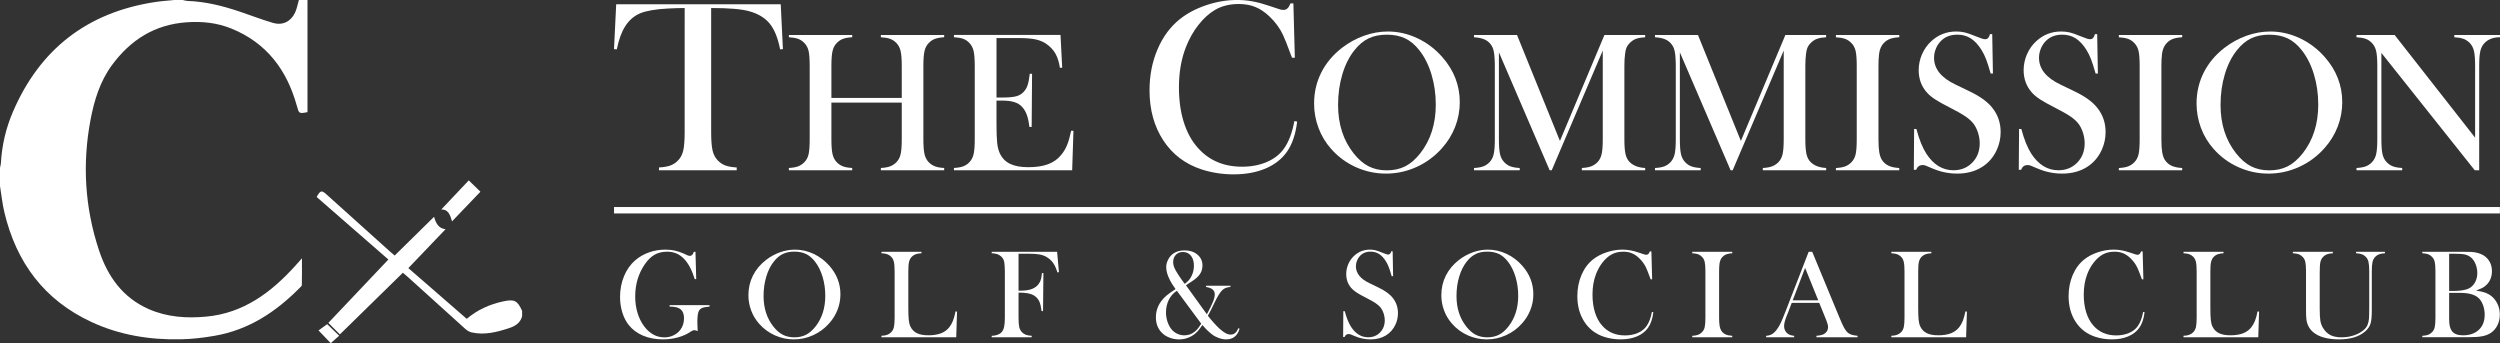
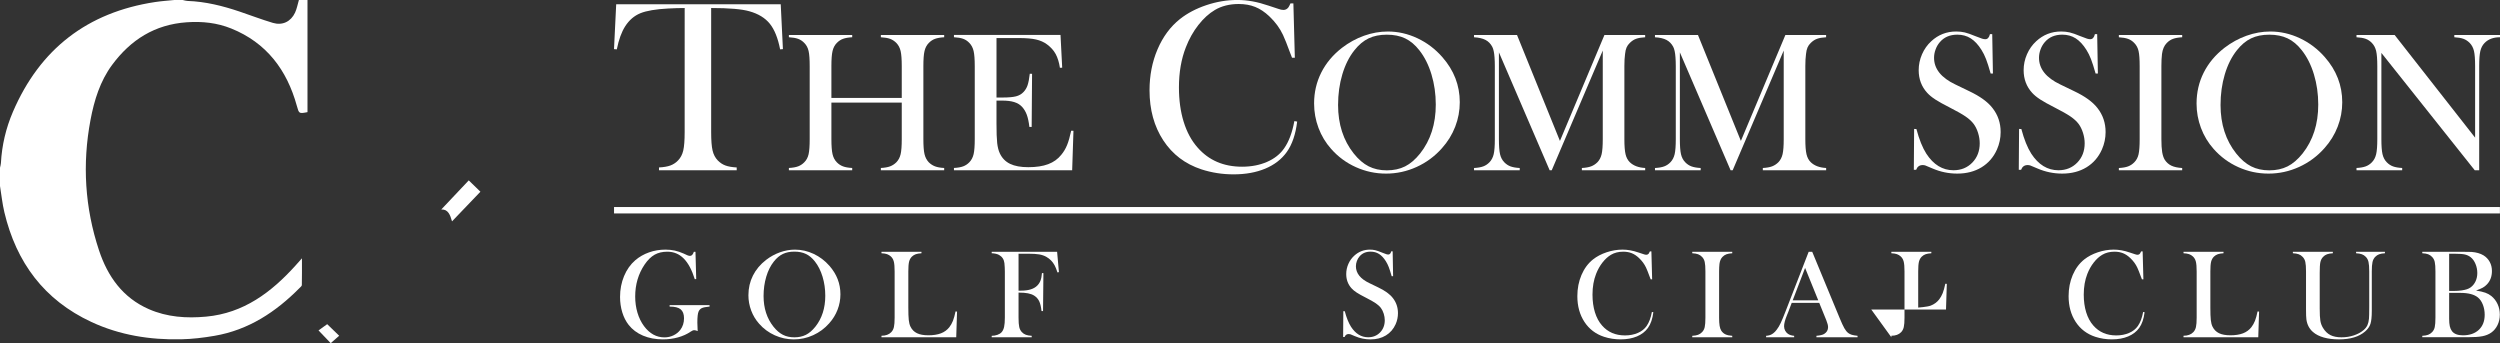
<svg xmlns="http://www.w3.org/2000/svg" id="Layer_2" data-name="Layer 2" viewBox="0 0 1873.01 257.09">
  <rect x="0" y="0" width="1873.01" height="257.09" fill="#333333" stroke="none" />
  <defs>
    <style> .cls-1 { fill: #fff; } </style>
  </defs>
  <g id="Layer_1-2" data-name="Layer 1">
    <g>
      <path class="cls-1" d="m230.37.01v84.01c-6.4,1.23-6.34,1.21-8.03-4.9-7.44-26.82-22.73-47.12-49.08-57.76-10.62-4.29-21.67-5.48-33.33-4.67-24.03,1.67-42.04,13.16-55.92,31.91-9.01,12.17-13.41,26.48-16.18,41.13-6.27,33.11-4.27,65.86,6.36,97.87,6.49,19.53,17.77,35.45,37.31,44.01,13.71,6,28.21,6.97,42.93,5.61,28.14-2.6,48.86-18.23,67.01-38.33,1.34-1.48,2.65-2.98,4.78-5.37,0,7.4.06,13.73-.08,20.05-.02.74-1.02,1.51-1.67,2.16-17.82,18.01-38.26,31.48-63.68,35.85-8.28,1.43-16.72,2.44-25.11,2.62-23.27.51-45.88-3.06-67.18-12.97C33.04,224.76,12.2,196.58,3.28,159.06c-1.54-6.46-2.21-13.13-3.28-19.7,0-4.56,0-9.13,0-13.69.24-1.17.63-2.32.69-3.5.71-13.34,3.75-26.18,9-38.41C29.95,36.66,65.5,9.24,116.19,1.53c4.73-.72,9.53-1.03,14.3-1.52,2.15,0,4.3,0,6.44,0,1.17.24,2.34.65,3.52.69,13.46.46,26.35,3.69,39.03,7.96,8.33,2.81,16.55,5.97,24.97,8.48,7.13,2.12,13.43-.9,16.59-7.64,1.39-2.97,1.95-6.32,2.89-9.5,2.15,0,4.3,0,6.44,0Z" />
-       <path class="cls-1" d="m391.17,236.96c-1.37,5.07-5.25,7.4-9.84,8.9-9.09,2.99-18.28,5.34-27.92,3.2-1.7-.38-3.44-1.42-4.76-2.6-14.38-12.9-28.68-25.9-43-38.86-1.09-.98-2.24-1.91-3.83-3.26-15.74,15.42-31.42,30.77-47.17,46.2-3.14-3.13-6.16-6.15-8.65-8.64,14.88-15.7,29.71-31.36,44.97-47.47-17.55-15.3-35.69-31.12-53.73-46.85,2.78-5.01,3.73-5.2,7.34-1.95,15.96,14.36,31.92,28.72,47.89,43.07.89.8,1.82,1.55,3.22,2.74,9.67-9.51,19.28-18.94,29.52-29.02,1.37,5.11,3.6,8.79,8.62,9.29-9.38,9.8-18.43,19.25-27.9,29.15,14.58,12.67,29.1,25.29,43.75,38.02,8.16-6.91,17.41-10.97,27.49-13.11,8.32-1.77,10.53-.53,14.01,7.17v4.03Z" />
      <path class="cls-1" d="m351.19,135.14c3.24,3.15,6.19,6.01,8.74,8.49-6.88,7.18-13.78,14.39-21.27,22.21-1.38-4.91-2.99-9.18-8.06-8.89,6.94-7.36,13.84-14.66,20.59-21.81Z" />
      <path class="cls-1" d="m245.14,242.87c2.59,2.5,5.56,5.38,8.98,8.68-2.19,1.91-4.16,3.63-6.35,5.54-2.76-2.89-5.67-5.94-9.13-9.55,2.02-1.45,4.16-2.99,6.49-4.67Z" />
    </g>
    <g>
      <g>
        <path class="cls-1" d="m512.96,6.01c-3.83,0-7.93.12-12.3.36-9.35.49-16.32,1.67-20.91,3.55-4.59,1.88-8.37,5.13-11.34,9.75-2.73,4.25-4.83,10.02-6.29,17.31l-2.1-.18,1.64-33.62h123.27l1.64,33.62-2.1.18c-1.64-8.44-4.21-14.84-7.7-19.18-3.49-4.34-8.58-7.46-15.26-9.34-5.65-1.64-15.22-2.46-28.7-2.46v92.93c0,6.2.35,10.8,1.05,13.8.7,3.01,1.99,5.48,3.87,7.43,1.7,1.76,3.63,3.04,5.79,3.83,2.16.79,4.97,1.28,8.43,1.46v2.1h-58.22v-2.1c3.52-.18,6.36-.67,8.52-1.46,2.16-.79,4.08-2.06,5.79-3.83,1.88-1.94,3.17-4.4,3.87-7.38.7-2.98,1.05-7.59,1.05-13.85V6.01Z" />
        <path class="cls-1" d="m622.89,73.36h52.71v-23.83c0-5.1-.29-8.86-.85-11.29-.57-2.42-1.62-4.43-3.16-6.01-1.39-1.43-2.96-2.47-4.71-3.12-1.76-.64-4.07-1.04-6.94-1.19v-1.71h47.44v1.71c-2.82.15-5.11.55-6.87,1.19-1.76.64-3.33,1.68-4.71,3.12-1.53,1.58-2.59,3.6-3.16,6.05-.57,2.45-.85,6.2-.85,11.25v54.72c0,5.05.28,8.79.85,11.21.57,2.43,1.62,4.45,3.16,6.09,1.39,1.39,2.96,2.41,4.71,3.08,1.76.67,4.05,1.08,6.87,1.22v1.71h-47.44v-1.71c2.87-.15,5.18-.56,6.94-1.22,1.76-.67,3.33-1.7,4.71-3.08,1.53-1.58,2.59-3.59,3.16-6.01.57-2.42.85-6.19.85-11.29v-27.4h-52.71v27.4c0,5.05.28,8.8.85,11.25.57,2.45,1.62,4.47,3.16,6.05,1.34,1.39,2.88,2.41,4.64,3.08,1.76.67,4.07,1.08,6.94,1.22v1.71h-47.44v-1.71c2.87-.15,5.18-.56,6.94-1.22,1.76-.67,3.3-1.7,4.64-3.08,1.58-1.58,2.65-3.59,3.19-6.01.54-2.42.82-6.19.82-11.29v-54.72c0-5.1-.27-8.86-.82-11.29-.55-2.42-1.61-4.43-3.19-6.01-1.34-1.43-2.9-2.47-4.68-3.12-1.78-.64-4.08-1.04-6.9-1.19v-1.71h47.44v1.71c-2.82.15-5.11.55-6.87,1.19-1.76.64-3.33,1.68-4.71,3.12-1.53,1.58-2.59,3.6-3.16,6.05-.57,2.45-.85,6.2-.85,11.25v23.83Z" />
        <path class="cls-1" d="m794.54,26.21l1.26,24.5-1.71.07c-.64-4.16-1.71-7.6-3.19-10.32-1.48-2.72-3.64-5.12-6.46-7.2-2.33-1.73-5.07-2.96-8.24-3.67-3.17-.72-7.38-1.08-12.62-1.08h-17v44.55h4.45c4.5,0,7.89-.3,10.17-.89,2.28-.59,4.13-1.66,5.57-3.19,1.39-1.43,2.41-3.13,3.08-5.09s1.23-4.84,1.67-8.65l1.71.07-.3,39.8h-1.71c-.45-3.81-1.1-6.88-1.97-9.21-.87-2.33-2.07-4.31-3.6-5.94-1.48-1.58-3.42-2.75-5.79-3.49s-5.4-1.11-9.06-1.11h-4.23v17c0,6.78.17,11.72.52,14.81.35,3.09,1.01,5.68,2,7.76,1.68,3.56,4.24,6.17,7.68,7.83,3.44,1.66,7.98,2.49,13.62,2.49,5.94,0,10.91-.75,14.92-2.26s7.28-3.85,9.8-7.02c1.78-2.13,3.23-4.55,4.34-7.28,1.11-2.72,2.14-6.31,3.08-10.77l1.71.07-.97,29.55h-88.57v-1.71c2.82-.15,5.11-.54,6.87-1.19,1.76-.64,3.33-1.68,4.71-3.12,1.53-1.58,2.59-3.6,3.16-6.05.57-2.45.85-6.2.85-11.25v-54.72c0-5.05-.29-8.8-.85-11.25-.57-2.45-1.62-4.47-3.16-6.05-1.34-1.43-2.88-2.47-4.64-3.12-1.76-.64-4.07-1.04-6.94-1.19v-1.71h79.81Z" />
        <path class="cls-1" d="m969.01,2.55l1.09,40.73h-2.1c-.67-1.76-1.18-3.1-1.55-4.01-2.13-5.83-3.86-10.17-5.19-13.03-2.37-5.1-5.8-9.78-10.3-14.03-3.4-3.22-6.92-5.56-10.57-7.02-3.64-1.46-7.74-2.19-12.3-2.19-6.86,0-12.82,1.49-17.86,4.46-4.43,2.61-8.56,6.36-12.39,11.25-3.83,4.89-6.96,10.46-9.38,16.72-3.46,8.81-5.19,18.83-5.19,30.07,0,9.54,1.18,18.13,3.55,25.78,2.37,7.65,5.83,14.06,10.39,19.22,8.38,9.6,19.5,14.4,33.35,14.4,6.92,0,13.15-1.2,18.68-3.6,5.53-2.4,9.81-5.79,12.85-10.16,3.52-5.04,6.07-11.84,7.65-20.41l2.1.36c-1.15,9.6-3.77,17.22-7.84,22.87-3.89,5.41-9.25,9.54-16.08,12.39-6.83,2.85-14.75,4.28-23.73,4.28-8.38,0-16.4-1.25-24.05-3.74-12.21-4.01-21.75-11.25-28.61-21.73-6.86-10.48-10.3-22.97-10.3-37.49,0-11.12,2-21.37,6.01-30.75,4.01-9.38,9.6-16.93,16.76-22.64,5.53-4.37,12.13-7.85,19.82-10.43,7.68-2.58,15.38-3.87,23.1-3.87s15.12,1.4,23.32,4.19l7.47,2.46c1.46.55,2.73.82,3.83.82,1.52,0,2.76-.64,3.74-1.91.42-.61.94-1.61,1.55-3.01h2.19Z" />
        <path class="cls-1" d="m984.52,77.55c0-8.32,1.78-16.04,5.35-23.14,3.56-7.11,8.76-13.31,15.59-18.61,5.1-3.91,10.59-6.92,16.48-9.03,5.89-2.1,11.83-3.16,17.82-3.16,7.62,0,15,1.67,22.13,5.02s13.36,8.06,18.71,14.15c8.71,9.91,13.07,21.17,13.07,33.8,0,6.34-1.14,12.46-3.42,18.35-2.28,5.89-5.59,11.27-9.95,16.12-5.35,6.04-11.67,10.72-18.97,14.04-7.3,3.32-14.94,4.98-22.9,4.98s-15.39-1.61-22.57-4.83c-7.18-3.22-13.36-7.78-18.56-13.67-4.11-4.61-7.26-9.84-9.47-15.71-2.2-5.87-3.3-11.97-3.3-18.32Zm17.97,1.11c0,14.37,3.91,26.48,11.73,36.33,3.51,4.41,7.24,7.62,11.17,9.62s8.48,3.01,13.62,3.01,9.76-.99,13.7-2.97,7.68-5.2,11.25-9.66c7.82-9.91,11.73-22.12,11.73-36.63,0-7.97-1.08-15.52-3.23-22.62-2.15-7.11-5.19-13.14-9.1-18.09-3.17-4.06-6.69-7.02-10.58-8.88-3.89-1.86-8.48-2.79-13.77-2.79s-9.79.92-13.62,2.75c-3.84,1.83-7.39,4.8-10.65,8.91-3.91,4.9-6.93,10.92-9.06,18.06-2.13,7.13-3.19,14.79-3.19,22.96Z" />
        <path class="cls-1" d="m1232.57,27.92c-2.82.15-5.09.53-6.79,1.15-1.71.62-3.28,1.65-4.71,3.08-1.09,1.04-1.91,2.19-2.45,3.45-.55,1.26-.92,2.86-1.11,4.79-.35,2.57-.52,5.62-.52,9.13v54.72c0,5.1.3,8.89.89,11.36.59,2.48,1.66,4.45,3.19,5.94,2.72,2.62,6.56,4.06,11.51,4.31v1.71h-47.44v-1.71c2.87-.15,5.18-.56,6.94-1.22,1.76-.67,3.33-1.7,4.71-3.08,1.53-1.58,2.59-3.6,3.16-6.05.57-2.45.85-6.2.85-11.25V37.87l-38.24,89.69h-1.56l-38.01-88.35v65.04c0,5.1.28,8.86.85,11.29.57,2.43,1.62,4.43,3.16,6.01,1.39,1.44,2.96,2.48,4.71,3.12,1.76.64,4.05,1.04,6.87,1.19v1.71h-34.23v-1.71c2.82-.15,5.11-.54,6.87-1.19,1.76-.64,3.33-1.68,4.71-3.12,1.53-1.58,2.59-3.6,3.16-6.05.57-2.45.85-6.2.85-11.25v-54.72c0-2.28-.07-4.43-.22-6.46-.25-3.66-.82-6.34-1.71-8.02-1.24-2.33-2.93-4.05-5.09-5.16-2.15-1.11-5.01-1.77-8.58-1.97v-1.71h32.22l32.15,79.37,33.34-79.37h30.51v1.71Z" />
        <path class="cls-1" d="m1368.14,27.92c-2.82.15-5.09.53-6.79,1.15-1.71.62-3.28,1.65-4.71,3.08-1.09,1.04-1.91,2.19-2.45,3.45-.55,1.26-.92,2.86-1.11,4.79-.35,2.57-.52,5.62-.52,9.13v54.72c0,5.1.3,8.89.89,11.36.59,2.48,1.66,4.45,3.19,5.94,2.72,2.62,6.56,4.06,11.51,4.31v1.71h-47.44v-1.71c2.87-.15,5.18-.56,6.94-1.22,1.76-.67,3.33-1.7,4.71-3.08,1.53-1.58,2.59-3.6,3.16-6.05.57-2.45.85-6.2.85-11.25V37.87l-38.24,89.69h-1.56l-38.01-88.35v65.04c0,5.1.28,8.86.85,11.29.57,2.43,1.62,4.43,3.16,6.01,1.38,1.44,2.96,2.48,4.71,3.12,1.76.64,4.05,1.04,6.87,1.19v1.71h-34.23v-1.71c2.82-.15,5.11-.54,6.87-1.19,1.76-.64,3.33-1.68,4.71-3.12,1.53-1.58,2.59-3.6,3.16-6.05.57-2.45.85-6.2.85-11.25v-54.72c0-2.28-.07-4.43-.22-6.46-.25-3.66-.82-6.34-1.71-8.02-1.24-2.33-2.93-4.05-5.09-5.16-2.15-1.11-5.01-1.77-8.58-1.97v-1.71h32.22l32.15,79.37,33.34-79.37h30.51v1.71Z" />
-         <path class="cls-1" d="m1422.94,26.21v1.71c-2.82.15-5.11.55-6.87,1.19-1.76.64-3.33,1.68-4.71,3.12-1.93,1.98-3.12,4.73-3.56,8.24-.3,2.62-.45,5.64-.45,9.06v54.72c0,4.11.2,7.35.59,9.73.4,2.38,1.04,4.28,1.93,5.72,1.29,1.98,2.94,3.45,4.97,4.42,2.03.97,4.73,1.55,8.09,1.75v1.71h-47.44v-1.71c2.87-.15,5.18-.56,6.94-1.22,1.76-.67,3.3-1.7,4.64-3.08,1.58-1.58,2.65-3.59,3.19-6.01.54-2.42.82-6.19.82-11.29v-54.72c0-5.1-.27-8.86-.82-11.29-.55-2.42-1.61-4.43-3.19-6.01-1.34-1.43-2.9-2.47-4.68-3.12-1.78-.64-4.08-1.04-6.9-1.19v-1.71h47.44Z" />
        <path class="cls-1" d="m1433.85,127.26l.22-30.66,1.71.07c2.08,7.8,4.55,13.95,7.42,18.44,5.39,8.3,12.18,12.44,20.34,12.44,5.69,0,10.39-1.9,14.11-5.72,3.71-3.81,5.57-8.64,5.57-14.48,0-2.52-.41-5.1-1.22-7.72-.82-2.62-1.92-4.87-3.3-6.76-1.44-1.93-3.45-3.79-6.05-5.57-2.6-1.78-6.57-4.03-11.92-6.76-4.7-2.38-8.3-4.38-10.8-6.01-2.5-1.63-4.52-3.29-6.05-4.97-4.26-4.65-6.39-10.32-6.39-17,0-4.11.83-8.07,2.49-11.88,1.66-3.81,3.97-7.08,6.94-9.8,5.25-4.85,11.46-7.28,18.64-7.28,2.33,0,4.48.24,6.46.7,1.98.47,4.63,1.4,7.94,2.78,2.47.99,4.16,1.62,5.05,1.89s1.68.41,2.38.41c1.73,0,2.9-1.26,3.49-3.79h1.71l.52,29.48h-1.71c-1.33-4.7-2.48-8.3-3.45-10.8-.96-2.5-2.11-4.81-3.45-6.94-2.42-3.86-5.09-6.72-8-8.58-2.92-1.86-6.27-2.78-10.08-2.78-5.53,0-9.91,1.88-13.12,5.65-1.33,1.54-2.39,3.34-3.15,5.43-.77,2.08-1.15,4.16-1.15,6.24,0,8.27,5.31,14.94,15.94,19.99l10.45,5.05c8.06,3.82,13.86,8.03,17.42,12.63,4.05,5.15,6.08,11.15,6.08,17.99,0,4.54-.92,8.89-2.75,13.04-2.57,5.78-6.44,10.23-11.58,13.37-5.15,3.13-11.21,4.7-18.19,4.7-6.39,0-12.52-1.26-18.41-3.79-3.07-1.34-4.9-2.1-5.49-2.3-.59-.2-1.26-.3-2-.3-2.38,0-4.01,1.19-4.9,3.56h-1.71Z" />
        <path class="cls-1" d="m1512.48,127.26l.22-30.66,1.71.07c2.08,7.8,4.55,13.95,7.42,18.44,5.39,8.3,12.18,12.44,20.34,12.44,5.69,0,10.39-1.9,14.11-5.72,3.71-3.81,5.57-8.64,5.57-14.48,0-2.52-.41-5.1-1.22-7.72-.82-2.62-1.92-4.87-3.3-6.76-1.44-1.93-3.45-3.79-6.05-5.57-2.6-1.78-6.57-4.03-11.92-6.76-4.7-2.38-8.3-4.38-10.8-6.01-2.5-1.63-4.52-3.29-6.05-4.97-4.26-4.65-6.39-10.32-6.39-17,0-4.11.83-8.07,2.49-11.88,1.66-3.81,3.97-7.08,6.94-9.8,5.25-4.85,11.46-7.28,18.64-7.28,2.33,0,4.48.24,6.46.7,1.98.47,4.63,1.4,7.94,2.78,2.47.99,4.16,1.62,5.05,1.89s1.68.41,2.38.41c1.73,0,2.9-1.26,3.49-3.79h1.71l.52,29.48h-1.71c-1.33-4.7-2.48-8.3-3.45-10.8-.96-2.5-2.11-4.81-3.45-6.94-2.42-3.86-5.09-6.72-8-8.58-2.92-1.86-6.27-2.78-10.08-2.78-5.53,0-9.91,1.88-13.12,5.65-1.33,1.54-2.39,3.34-3.15,5.43-.77,2.08-1.15,4.16-1.15,6.24,0,8.27,5.31,14.94,15.94,19.99l10.45,5.05c8.06,3.82,13.86,8.03,17.42,12.63,4.05,5.15,6.08,11.15,6.08,17.99,0,4.54-.92,8.89-2.75,13.04-2.57,5.78-6.44,10.23-11.58,13.37-5.15,3.13-11.21,4.7-18.19,4.7-6.39,0-12.52-1.26-18.41-3.79-3.07-1.34-4.9-2.1-5.49-2.3-.59-.2-1.26-.3-2-.3-2.38,0-4.01,1.19-4.9,3.56h-1.71Z" />
        <path class="cls-1" d="m1634.91,26.21v1.71c-2.82.15-5.11.55-6.87,1.19-1.76.64-3.33,1.68-4.71,3.12-1.93,1.98-3.12,4.73-3.56,8.24-.3,2.62-.45,5.64-.45,9.06v54.72c0,4.11.2,7.35.59,9.73.4,2.38,1.04,4.28,1.93,5.72,1.29,1.98,2.94,3.45,4.97,4.42,2.03.97,4.73,1.55,8.09,1.75v1.71h-47.44v-1.71c2.87-.15,5.18-.56,6.94-1.22,1.76-.67,3.3-1.7,4.64-3.08,1.58-1.58,2.65-3.59,3.19-6.01.54-2.42.82-6.19.82-11.29v-54.72c0-5.1-.27-8.86-.82-11.29-.55-2.42-1.61-4.43-3.19-6.01-1.34-1.43-2.9-2.47-4.68-3.12-1.78-.64-4.08-1.04-6.9-1.19v-1.71h47.44Z" />
        <path class="cls-1" d="m1645.67,77.55c0-8.32,1.78-16.04,5.35-23.14,3.56-7.11,8.76-13.31,15.59-18.61,5.1-3.91,10.59-6.92,16.48-9.03,5.89-2.1,11.83-3.16,17.82-3.16,7.62,0,15,1.67,22.13,5.02s13.36,8.06,18.71,14.15c8.71,9.91,13.07,21.17,13.07,33.8,0,6.34-1.14,12.46-3.42,18.35-2.28,5.89-5.59,11.27-9.95,16.12-5.35,6.04-11.67,10.72-18.97,14.04-7.3,3.32-14.94,4.98-22.91,4.98s-15.39-1.61-22.57-4.83c-7.18-3.22-13.36-7.78-18.56-13.67-4.11-4.61-7.26-9.84-9.47-15.71-2.2-5.87-3.3-11.97-3.3-18.32Zm17.97,1.11c0,14.37,3.91,26.48,11.73,36.33,3.51,4.41,7.24,7.62,11.17,9.62,3.93,2.01,8.47,3.01,13.62,3.01s9.76-.99,13.7-2.97c3.93-1.98,7.68-5.2,11.25-9.66,7.82-9.91,11.73-22.12,11.73-36.63,0-7.97-1.08-15.52-3.23-22.62-2.15-7.11-5.19-13.14-9.1-18.09-3.17-4.06-6.69-7.02-10.58-8.88-3.89-1.86-8.48-2.79-13.77-2.79s-9.79.92-13.62,2.75c-3.84,1.83-7.39,4.8-10.65,8.91-3.91,4.9-6.93,10.92-9.06,18.06-2.13,7.13-3.19,14.79-3.19,22.96Z" />
        <path class="cls-1" d="m1784.14,39.65v64.59c0,5.1.28,8.86.85,11.29.57,2.43,1.62,4.43,3.16,6.01,1.38,1.44,2.96,2.48,4.71,3.12,1.76.64,4.05,1.04,6.87,1.19v1.71h-34.23v-1.71c2.82-.15,5.11-.54,6.87-1.19,1.76-.64,3.33-1.68,4.71-3.12,1.53-1.58,2.59-3.6,3.16-6.05.57-2.45.85-6.2.85-11.25v-54.79c0-5-.29-8.72-.85-11.17-.57-2.45-1.62-4.47-3.16-6.05-1.34-1.43-2.88-2.47-4.64-3.12-1.76-.64-4.07-1.04-6.94-1.19v-1.71h28.58l60.29,76.92v-53.61c0-5.1-.29-8.86-.85-11.29-.57-2.42-1.62-4.43-3.16-6.01-1.39-1.43-2.96-2.47-4.71-3.12-1.76-.64-4.05-1.04-6.87-1.19v-1.71h34.23v1.71c-4.95,0-8.81,1.44-11.58,4.31-1.53,1.58-2.59,3.6-3.16,6.05-.57,2.45-.85,6.18-.85,11.17v78.11h-3.34l-69.94-87.91Z" />
      </g>
      <rect class="cls-1" x="460.04" y="155.11" width="1412.9" height="4.8" />
      <g>
        <path class="cls-1" d="m521.05,188.67l.56,20.4-1.08.09c-2.16-6.94-4.92-12.11-8.3-15.5-3.38-3.39-7.46-5.09-12.24-5.09-3.72,0-6.92.76-9.59,2.27-2.67,1.52-5.17,3.98-7.48,7.39-4.69,6.97-7.03,14.94-7.03,23.91,0,4.28.56,8.32,1.69,12.12s2.77,7.15,4.92,10.06c4.19,5.63,9.3,8.44,15.33,8.44,2.38,0,4.61-.5,6.71-1.5,2.09-1,3.81-2.38,5.16-4.13,1.84-2.44,2.77-5.33,2.77-8.67,0-3.09-.84-5.33-2.51-6.71-1.67-1.38-4.43-2.06-8.28-2.06v-1.08h29.92v1.08c-2.75.25-4.68.63-5.79,1.15-1.11.52-1.93,1.4-2.46,2.65-.59,1.38-.89,4.11-.89,8.21,0,1.13.06,2.88.19,5.25l.09,1.08c-1.19-.44-2.06-.66-2.63-.66-.69,0-1.56.36-2.63,1.08-2.72,1.88-5.88,3.31-9.47,4.31-3.6,1-7.39,1.5-11.39,1.5-5.5,0-10.47-.94-14.89-2.81-4.42-1.88-8.01-4.56-10.76-8.07-2.06-2.63-3.65-5.75-4.76-9.38-1.11-3.63-1.66-7.47-1.66-11.54,0-5.6,1-10.8,3-15.61,2-4.81,4.81-8.78,8.44-11.91,2.97-2.53,6.39-4.49,10.27-5.86,3.88-1.38,7.97-2.06,12.29-2.06,2.5,0,4.82.23,6.96.7,2.14.47,4.42,1.24,6.82,2.3l2.77,1.27c.69.28,1.31.42,1.88.42,1.25,0,2.2-1.02,2.86-3.05h1.22Z" />
        <path class="cls-1" d="m560.72,221.09c0-5.25,1.13-10.13,3.38-14.62s5.53-8.41,9.85-11.75c3.22-2.47,6.69-4.37,10.41-5.7,3.72-1.33,7.47-1.99,11.25-1.99,4.81,0,9.47,1.06,13.97,3.17s8.44,5.09,11.82,8.94c5.5,6.26,8.25,13.37,8.25,21.35,0,4-.72,7.87-2.16,11.59-1.44,3.72-3.53,7.12-6.28,10.18-3.38,3.82-7.37,6.77-11.98,8.87-4.61,2.1-9.43,3.14-14.47,3.14s-9.72-1.02-14.26-3.05c-4.53-2.03-8.44-4.91-11.72-8.63-2.6-2.91-4.59-6.22-5.98-9.92-1.39-3.71-2.09-7.56-2.09-11.57Zm11.35.7c0,9.07,2.47,16.72,7.41,22.95,2.22,2.78,4.57,4.81,7.06,6.08,2.49,1.27,5.35,1.9,8.6,1.9s6.17-.63,8.65-1.88,4.85-3.28,7.1-6.1c4.94-6.26,7.41-13.97,7.41-23.13,0-5.04-.68-9.8-2.04-14.29s-3.27-8.3-5.74-11.43c-2-2.56-4.23-4.43-6.68-5.61-2.45-1.17-5.35-1.76-8.7-1.76s-6.18.58-8.6,1.74c-2.42,1.16-4.67,3.03-6.73,5.63-2.47,3.1-4.38,6.9-5.72,11.4-1.34,4.5-2.02,9.34-2.02,14.5Z" />
        <path class="cls-1" d="m660.41,252.67v-1.13c3.16,0,5.6-.89,7.32-2.67.97-1,1.63-2.27,1.99-3.82.36-1.55.54-3.92.54-7.1v-34.56c0-3.31-.2-5.76-.59-7.34-.39-1.58-1.12-2.87-2.18-3.87-.88-.81-1.85-1.41-2.93-1.78s-2.46-.59-4.15-.66v-1.08h29.96v1.08c-1.72.09-3.13.33-4.22.7-1.09.38-2.06.97-2.91,1.78-1.06,1.03-1.78,2.33-2.16,3.89-.38,1.56-.56,3.99-.56,7.27v27.06c0,4.16.11,7.25.33,9.28.22,2.03.64,3.69,1.27,4.97,1.09,2.25,2.72,3.9,4.88,4.95,2.16,1.05,5.02,1.57,8.58,1.57s6.85-.49,9.4-1.48c2.55-.98,4.63-2.51,6.26-4.57,1.09-1.41,1.99-3,2.7-4.78s1.35-4.13,1.95-7.03l1.13.09-.61,19.23h-55.99Z" />
        <path class="cls-1" d="m763.1,219.24v18.71c0,3.19.17,5.54.52,7.06.34,1.52,1,2.79,1.97,3.82.84.91,1.84,1.57,2.98,1.99,1.14.42,2.6.68,4.38.77v1.08h-29.96v-1.08c1.5,0,2.92-.24,4.27-.73,1.34-.48,2.39-1.13,3.14-1.95.87-.97,1.5-2.3,1.88-3.99s.56-4.02.56-6.99v-34.56c0-2-.11-4.08-.33-6.24-.31-2.75-1.66-4.8-4.03-6.14-1.31-.72-3.14-1.14-5.49-1.27v-1.08h49l1.36,15.24-1.08.23c-.78-2.38-1.5-4.16-2.16-5.35-1.47-2.72-3.53-4.83-6.19-6.33-1.53-.87-3.3-1.48-5.3-1.83-2-.34-4.75-.52-8.25-.52h-7.27v27.67h1.88c5.53,0,9.55-1.23,12.05-3.7,1.09-1.06,1.92-2.32,2.49-3.77s.94-3.35,1.13-5.7l1.08.05-.28,28.42h-1.13c-.34-3.19-.93-5.65-1.76-7.39-.83-1.73-2.09-3.13-3.77-4.2-1.25-.78-2.79-1.35-4.62-1.71-1.83-.36-4.18-.54-7.06-.54Z" />
-         <path class="cls-1" d="m888.51,213.71l15.69,21.76c2.19-4.09,3.72-7.22,4.6-9.4.87-2.18,1.31-4.04,1.31-5.57,0-3.03-2.17-4.85-6.52-5.47v-.98h18.24v.94c-1.44.13-2.61.37-3.52.73-.91.36-1.77.91-2.58,1.66-1.59,1.5-3.56,4.69-5.91,9.57l-1.45,3c-.78,1.69-1.92,3.89-3.42,6.61,1.19,1.56,2.59,3.24,4.2,5.04,1.61,1.8,3.04,3.28,4.29,4.43,1.78,1.63,3.34,2.81,4.67,3.54,1.33.73,2.62,1.1,3.87,1.1,1.34,0,2.47-.38,3.38-1.13.91-.75,1.7-1.97,2.39-3.66l.94.42c-1.56,5.32-4.93,7.97-10.08,7.97-1.72,0-3.52-.33-5.39-.98-1.88-.66-3.58-1.56-5.11-2.72-2.35-1.75-4.77-4.11-7.27-7.08-1.38,2-2.5,3.5-3.38,4.5-1.82,2.03-3.94,3.59-6.36,4.67-2.43,1.08-5.02,1.62-7.77,1.62-2.54,0-4.98-.47-7.35-1.41s-4.3-2.22-5.8-3.85c-2.79-2.97-4.18-6.72-4.18-11.25s1.34-8.53,4.03-12.19c1.06-1.44,2.34-2.79,3.82-4.06,1.48-1.27,3.52-2.74,6.12-4.43l.75-.52c-1.94-2.75-3.31-4.92-4.13-6.52-1.91-3.69-2.86-6.99-2.86-9.89,0-1.81.44-3.61,1.32-5.39,1.1-2.34,2.71-4.13,4.84-5.35,2.13-1.22,4.68-1.83,7.66-1.83,3.88,0,7.08,1.06,9.58,3.17,2.51,2.11,3.76,4.82,3.76,8.14,0,2.44-.64,4.6-1.93,6.49-1.29,1.89-3.37,3.74-6.25,5.56-2.04,1.31-3.43,2.24-4.18,2.77Zm-6.77,4.17c-2.58,1.59-4.59,3.81-6.02,6.66-1.43,2.84-2.15,6.02-2.15,9.52,0,2.41.37,4.74,1.12,6.99s1.77,4.16,3.05,5.72c1.19,1.41,2.62,2.5,4.29,3.28,1.67.78,3.43,1.17,5.27,1.17,2.91,0,5.5-.91,7.78-2.72.84-.69,1.61-1.45,2.3-2.3.69-.84,1.55-2.08,2.58-3.7l-18.23-24.62Zm5.87-5.2c1.47-1.16,2.57-2.17,3.3-3.05.73-.87,1.38-1.92,1.94-3.14,1.09-2.31,1.64-4.8,1.64-7.46,0-3.13-.75-5.61-2.24-7.46-1.5-1.84-3.51-2.77-6.03-2.77-2.18,0-3.94.7-5.28,2.11s-2.01,3.24-2.01,5.49c0,1.34.27,2.69.82,4.03.55,1.34,1.58,3.19,3.11,5.53,1.46,2.25,3.05,4.49,4.76,6.71Z" />
        <path class="cls-1" d="m1006.28,252.49l.14-19.37,1.08.05c1.31,4.93,2.88,8.81,4.69,11.65,3.41,5.24,7.69,7.86,12.85,7.86,3.59,0,6.56-1.2,8.91-3.61,2.34-2.41,3.52-5.46,3.52-9.14,0-1.59-.26-3.22-.77-4.88-.52-1.66-1.21-3.08-2.09-4.27-.91-1.22-2.18-2.39-3.82-3.52s-4.15-2.55-7.53-4.27c-2.97-1.5-5.24-2.77-6.82-3.8-1.58-1.03-2.85-2.08-3.82-3.14-2.69-2.94-4.03-6.52-4.03-10.74,0-2.59.52-5.09,1.57-7.5,1.05-2.41,2.51-4.47,4.38-6.19,3.31-3.06,7.24-4.6,11.77-4.6,1.47,0,2.83.15,4.08.45,1.25.3,2.92.88,5.02,1.76,1.56.63,2.63,1.02,3.19,1.2.56.17,1.06.26,1.5.26,1.09,0,1.83-.8,2.2-2.39h1.08l.33,18.62h-1.08c-.84-2.97-1.57-5.24-2.18-6.82-.61-1.58-1.33-3.04-2.18-4.38-1.53-2.44-3.21-4.24-5.06-5.42s-3.96-1.76-6.37-1.76c-3.5,0-6.26,1.19-8.28,3.57-.84.97-1.51,2.11-1.99,3.43-.48,1.31-.73,2.63-.73,3.94,0,5.23,3.36,9.44,10.07,12.63l6.6,3.19c5.09,2.41,8.76,5.07,11,7.98,2.56,3.25,3.84,7.04,3.84,11.36,0,2.87-.58,5.61-1.73,8.23-1.63,3.65-4.06,6.46-7.32,8.44-3.25,1.98-7.08,2.97-11.49,2.97-4.03,0-7.91-.8-11.63-2.39-1.94-.84-3.09-1.33-3.47-1.45-.38-.12-.8-.19-1.27-.19-1.5,0-2.53.75-3.09,2.25h-1.08Z" />
-         <path class="cls-1" d="m1079.86,221.09c0-5.25,1.13-10.13,3.38-14.62s5.53-8.41,9.85-11.75c3.22-2.47,6.69-4.37,10.41-5.7,3.72-1.33,7.47-1.99,11.25-1.99,4.81,0,9.47,1.06,13.97,3.17s8.44,5.09,11.82,8.94c5.5,6.26,8.25,13.37,8.25,21.35,0,4-.72,7.87-2.16,11.59-1.44,3.72-3.53,7.12-6.28,10.18-3.38,3.82-7.37,6.77-11.98,8.87-4.61,2.1-9.43,3.14-14.47,3.14s-9.72-1.02-14.26-3.05c-4.53-2.03-8.44-4.91-11.72-8.63-2.6-2.91-4.59-6.22-5.98-9.92-1.39-3.71-2.09-7.56-2.09-11.57Zm11.35.7c0,9.07,2.47,16.72,7.41,22.95,2.22,2.78,4.57,4.81,7.06,6.08,2.49,1.27,5.35,1.9,8.6,1.9s6.17-.63,8.65-1.88,4.85-3.28,7.1-6.1c4.94-6.26,7.41-13.97,7.41-23.13,0-5.04-.68-9.8-2.04-14.29s-3.27-8.3-5.74-11.43c-2-2.56-4.23-4.43-6.68-5.61-2.45-1.17-5.35-1.76-8.7-1.76s-6.18.58-8.6,1.74c-2.42,1.16-4.67,3.03-6.73,5.63-2.47,3.1-4.38,6.9-5.72,11.4-1.34,4.5-2.02,9.34-2.02,14.5Z" />
        <path class="cls-1" d="m1237.23,188.34l.56,20.96h-1.08c-.34-.91-.61-1.59-.8-2.06-1.09-3-1.99-5.24-2.67-6.71-1.22-2.63-2.99-5.03-5.3-7.22-1.75-1.66-3.56-2.86-5.44-3.61s-3.99-1.13-6.33-1.13c-3.53,0-6.6.77-9.19,2.3-2.28,1.34-4.41,3.28-6.38,5.79-1.97,2.52-3.58,5.39-4.83,8.6-1.78,4.53-2.67,9.69-2.67,15.47,0,4.91.61,9.33,1.83,13.27s3,7.24,5.35,9.89c4.31,4.94,10.03,7.41,17.16,7.41,3.56,0,6.77-.62,9.61-1.85,2.84-1.23,5.05-2.98,6.61-5.23,1.81-2.59,3.13-6.1,3.94-10.5l1.08.19c-.59,4.94-1.94,8.86-4.03,11.77-2,2.78-4.76,4.91-8.28,6.38s-7.59,2.2-12.22,2.2c-4.31,0-8.44-.64-12.38-1.92-6.28-2.06-11.19-5.79-14.72-11.18-3.53-5.39-5.3-11.82-5.3-19.3,0-5.72,1.03-11,3.09-15.83,2.06-4.83,4.94-8.71,8.63-11.65,2.84-2.25,6.24-4.04,10.2-5.37,3.95-1.33,7.92-1.99,11.89-1.99s7.78.72,12,2.16l3.85,1.27c.75.28,1.41.42,1.97.42.78,0,1.42-.33,1.92-.98.22-.31.48-.83.8-1.55h1.13Z" />
        <path class="cls-1" d="m1297.81,188.67v1.08c-1.78.09-3.23.34-4.34.75-1.11.41-2.1,1.06-2.98,1.97-1.22,1.25-1.97,2.99-2.25,5.2-.19,1.66-.28,3.56-.28,5.72v34.56c0,2.6.12,4.64.38,6.14.25,1.5.66,2.7,1.22,3.61.81,1.25,1.86,2.18,3.14,2.79,1.28.61,2.98.98,5.11,1.1v1.08h-29.96v-1.08c1.81-.09,3.27-.35,4.38-.77,1.11-.42,2.09-1.07,2.93-1.95,1-1,1.67-2.27,2.02-3.8.34-1.53.52-3.91.52-7.13v-34.56c0-3.22-.17-5.6-.52-7.13-.34-1.53-1.02-2.8-2.02-3.8-.84-.91-1.83-1.56-2.95-1.97-1.13-.41-2.58-.66-4.36-.75v-1.08h29.96Z" />
        <path class="cls-1" d="m1391.69,252.67h-30.81v-1.08c2.78-.25,4.72-.72,5.81-1.41,1.94-1.22,2.91-2.91,2.91-5.06,0-1.28-.44-3-1.31-5.16l-.8-1.97-4.5-11.07h-20.63l-2.44,6.47-1.17,2.91c-1.41,3.44-2.11,6.14-2.11,8.11,0,1.16.26,2.24.77,3.24.52,1,1.21,1.81,2.09,2.44,1.22.84,2.78,1.34,4.69,1.5v1.08h-21.01v-1.08c1.66-.09,3.11-.5,4.36-1.22,1.25-.72,2.47-1.88,3.66-3.47,1-1.28,1.98-2.93,2.93-4.95.95-2.02,2.21-5.04,3.77-9.07l17.16-44.22h2.67l20.4,49.28c1.53,3.72,2.75,6.38,3.66,7.97.91,1.59,1.89,2.8,2.95,3.61.75.56,1.61.99,2.58,1.29.97.3,2.42.56,4.36.77v1.08Zm-29.45-27.67l-9.85-24.29-9.28,24.29h19.13Z" />
-         <path class="cls-1" d="m1417.01,252.67v-1.13c3.16,0,5.6-.89,7.32-2.67.97-1,1.63-2.27,1.99-3.82.36-1.55.54-3.92.54-7.1v-34.56c0-3.31-.2-5.76-.59-7.34-.39-1.58-1.12-2.87-2.18-3.87-.88-.81-1.85-1.41-2.93-1.78s-2.46-.59-4.15-.66v-1.08h29.96v1.08c-1.72.09-3.13.33-4.22.7-1.09.38-2.06.97-2.91,1.78-1.06,1.03-1.78,2.33-2.16,3.89-.38,1.56-.56,3.99-.56,7.27v27.06c0,4.16.11,7.25.33,9.28.22,2.03.64,3.69,1.27,4.97,1.09,2.25,2.72,3.9,4.88,4.95,2.16,1.05,5.02,1.57,8.58,1.57s6.85-.49,9.4-1.48c2.55-.98,4.63-2.51,6.26-4.57,1.09-1.41,1.99-3,2.7-4.78s1.35-4.13,1.95-7.03l1.13.09-.61,19.23h-55.99Z" />
+         <path class="cls-1" d="m1417.01,252.67v-1.13c3.16,0,5.6-.89,7.32-2.67.97-1,1.63-2.27,1.99-3.82.36-1.55.54-3.92.54-7.1v-34.56c0-3.31-.2-5.76-.59-7.34-.39-1.58-1.12-2.87-2.18-3.87-.88-.81-1.85-1.41-2.93-1.78s-2.46-.59-4.15-.66v-1.08h29.96v1.08c-1.72.09-3.13.33-4.22.7-1.09.38-2.06.97-2.91,1.78-1.06,1.03-1.78,2.33-2.16,3.89-.38,1.56-.56,3.99-.56,7.27v27.06s6.85-.49,9.4-1.48c2.55-.98,4.63-2.51,6.26-4.57,1.09-1.41,1.99-3,2.7-4.78s1.35-4.13,1.95-7.03l1.13.09-.61,19.23h-55.99Z" />
        <path class="cls-1" d="m1605.28,188.34l.56,20.96h-1.08c-.34-.91-.61-1.59-.8-2.06-1.09-3-1.99-5.24-2.67-6.71-1.22-2.63-2.99-5.03-5.3-7.22-1.75-1.66-3.56-2.86-5.44-3.61s-3.99-1.13-6.33-1.13c-3.53,0-6.6.77-9.19,2.3-2.28,1.34-4.41,3.28-6.38,5.79-1.97,2.52-3.58,5.39-4.83,8.6-1.78,4.53-2.67,9.69-2.67,15.47,0,4.91.61,9.33,1.83,13.27s3,7.24,5.35,9.89c4.31,4.94,10.03,7.41,17.16,7.41,3.56,0,6.77-.62,9.61-1.85,2.84-1.23,5.05-2.98,6.61-5.23,1.81-2.59,3.13-6.1,3.94-10.5l1.08.19c-.59,4.94-1.94,8.86-4.03,11.77-2,2.78-4.76,4.91-8.28,6.38s-7.59,2.2-12.22,2.2c-4.31,0-8.44-.64-12.38-1.92-6.28-2.06-11.19-5.79-14.72-11.18-3.53-5.39-5.3-11.82-5.3-19.3,0-5.72,1.03-11,3.09-15.83s4.94-8.71,8.63-11.65c2.84-2.25,6.24-4.04,10.2-5.37,3.95-1.33,7.92-1.99,11.89-1.99s7.78.72,12,2.16l3.85,1.27c.75.28,1.41.42,1.97.42.78,0,1.42-.33,1.92-.98.22-.31.48-.83.8-1.55h1.13Z" />
        <path class="cls-1" d="m1635.9,252.67v-1.13c3.16,0,5.6-.89,7.32-2.67.97-1,1.63-2.27,1.99-3.82.36-1.55.54-3.92.54-7.1v-34.56c0-3.31-.2-5.76-.59-7.34-.39-1.58-1.12-2.87-2.18-3.87-.88-.81-1.85-1.41-2.93-1.78s-2.46-.59-4.15-.66v-1.08h29.96v1.08c-1.72.09-3.13.33-4.22.7-1.09.38-2.06.97-2.91,1.78-1.06,1.03-1.78,2.33-2.16,3.89-.38,1.56-.56,3.99-.56,7.27v27.06c0,4.16.11,7.25.33,9.28.22,2.03.64,3.69,1.27,4.97,1.09,2.25,2.72,3.9,4.88,4.95,2.16,1.05,5.02,1.57,8.58,1.57s6.85-.49,9.4-1.48c2.55-.98,4.63-2.51,6.26-4.57,1.09-1.41,1.99-3,2.7-4.78s1.35-4.13,1.95-7.03l1.13.09-.61,19.23h-55.99Z" />
        <path class="cls-1" d="m1747.78,188.67v1.08c-1.78.09-3.24.34-4.36.75-1.13.41-2.11,1.06-2.95,1.97-1.03,1.06-1.71,2.38-2.04,3.94-.33,1.56-.49,4.25-.49,8.07v26.54c0,4.31.16,7.43.49,9.35s.99,3.7,1.99,5.32c1.5,2.47,3.35,4.26,5.56,5.37,2.2,1.11,4.98,1.66,8.32,1.66s6.35-.49,9.31-1.48,5.42-2.35,7.39-4.1c1.22-1.09,2.12-2.28,2.7-3.56.58-1.28.96-2.91,1.15-4.88.12-1.28.19-4.31.19-9.1v-26.21c0-3.22-.18-5.6-.54-7.13-.36-1.53-1.02-2.8-1.99-3.8-.88-.91-1.87-1.56-2.98-1.97-1.11-.41-2.56-.66-4.34-.75v-1.08h21.62v1.08c-1.78.09-3.23.34-4.34.75-1.11.41-2.1,1.06-2.98,1.97-.97,1-1.63,2.27-1.99,3.82-.36,1.55-.54,3.92-.54,7.1v29.59c0,4.38-.34,7.6-1.01,9.68-.67,2.08-2.01,3.98-4.01,5.7-4.56,3.94-11.08,5.91-19.55,5.91s-15.36-1.86-19.55-5.58c-2.72-2.38-4.35-5.5-4.88-9.38-.19-1.38-.28-3.86-.28-7.46v-28.46c0-3.22-.17-5.6-.52-7.13-.34-1.53-1.02-2.8-2.02-3.8-.84-.91-1.82-1.56-2.93-1.97-1.11-.41-2.57-.66-4.38-.75v-1.08h29.96Z" />
        <path class="cls-1" d="m1814.79,252.67v-1.08c1.81-.09,3.27-.35,4.38-.77,1.11-.42,2.09-1.07,2.93-1.95,1-1,1.67-2.27,2.02-3.8.34-1.53.52-3.91.52-7.13v-34.56c0-3.22-.17-5.6-.52-7.13-.34-1.53-1.02-2.8-2.02-3.8-.84-.91-1.83-1.56-2.95-1.97-1.13-.41-2.58-.66-4.36-.75v-1.08h30.81c3.13,0,5.17.03,6.14.09,3.56.28,6.52,1.13,8.86,2.53,2.03,1.25,3.6,2.89,4.71,4.92,1.11,2.03,1.66,4.31,1.66,6.85,0,4.1-1.27,7.46-3.8,10.08-.91.97-1.94,1.77-3.09,2.41-1.16.64-2.83,1.35-5.02,2.13,3,.5,5.33,1.05,6.99,1.64,1.66.59,3.16,1.42,4.5,2.49,2,1.63,3.56,3.65,4.67,6.07,1.11,2.42,1.66,5.04,1.66,7.85s-.57,5.45-1.71,7.81c-1.14,2.36-2.73,4.26-4.76,5.7-1.85,1.28-4.04,2.17-6.59,2.67-2.55.5-6.14.75-10.76.75h-34.28Zm20.12-62.55v27.85h3.8c1.78,0,3.63-.12,5.53-.38,1.66-.25,2.99-.55,4.01-.89,1.02-.34,1.95-.81,2.79-1.41,1.59-1.19,2.82-2.71,3.68-4.57.86-1.86,1.29-3.92,1.29-6.17,0-2.38-.45-4.63-1.34-6.78-.89-2.14-2.07-3.81-3.54-4.99-1.28-1.03-2.74-1.73-4.38-2.11s-4.13-.56-7.48-.56h-4.36Zm0,29.31v19.32c0,2.34.16,4.24.49,5.67.33,1.44.87,2.66,1.62,3.66,1.59,2.09,4.33,3.14,8.21,3.14,5.03,0,9.01-1.38,11.93-4.13,2.92-2.75,4.38-6.5,4.38-11.25,0-2.72-.45-5.24-1.36-7.57-.91-2.33-2.13-4.12-3.66-5.37-2.81-2.31-7.22-3.47-13.22-3.47h-8.39Z" />
      </g>
    </g>
  </g>
</svg>